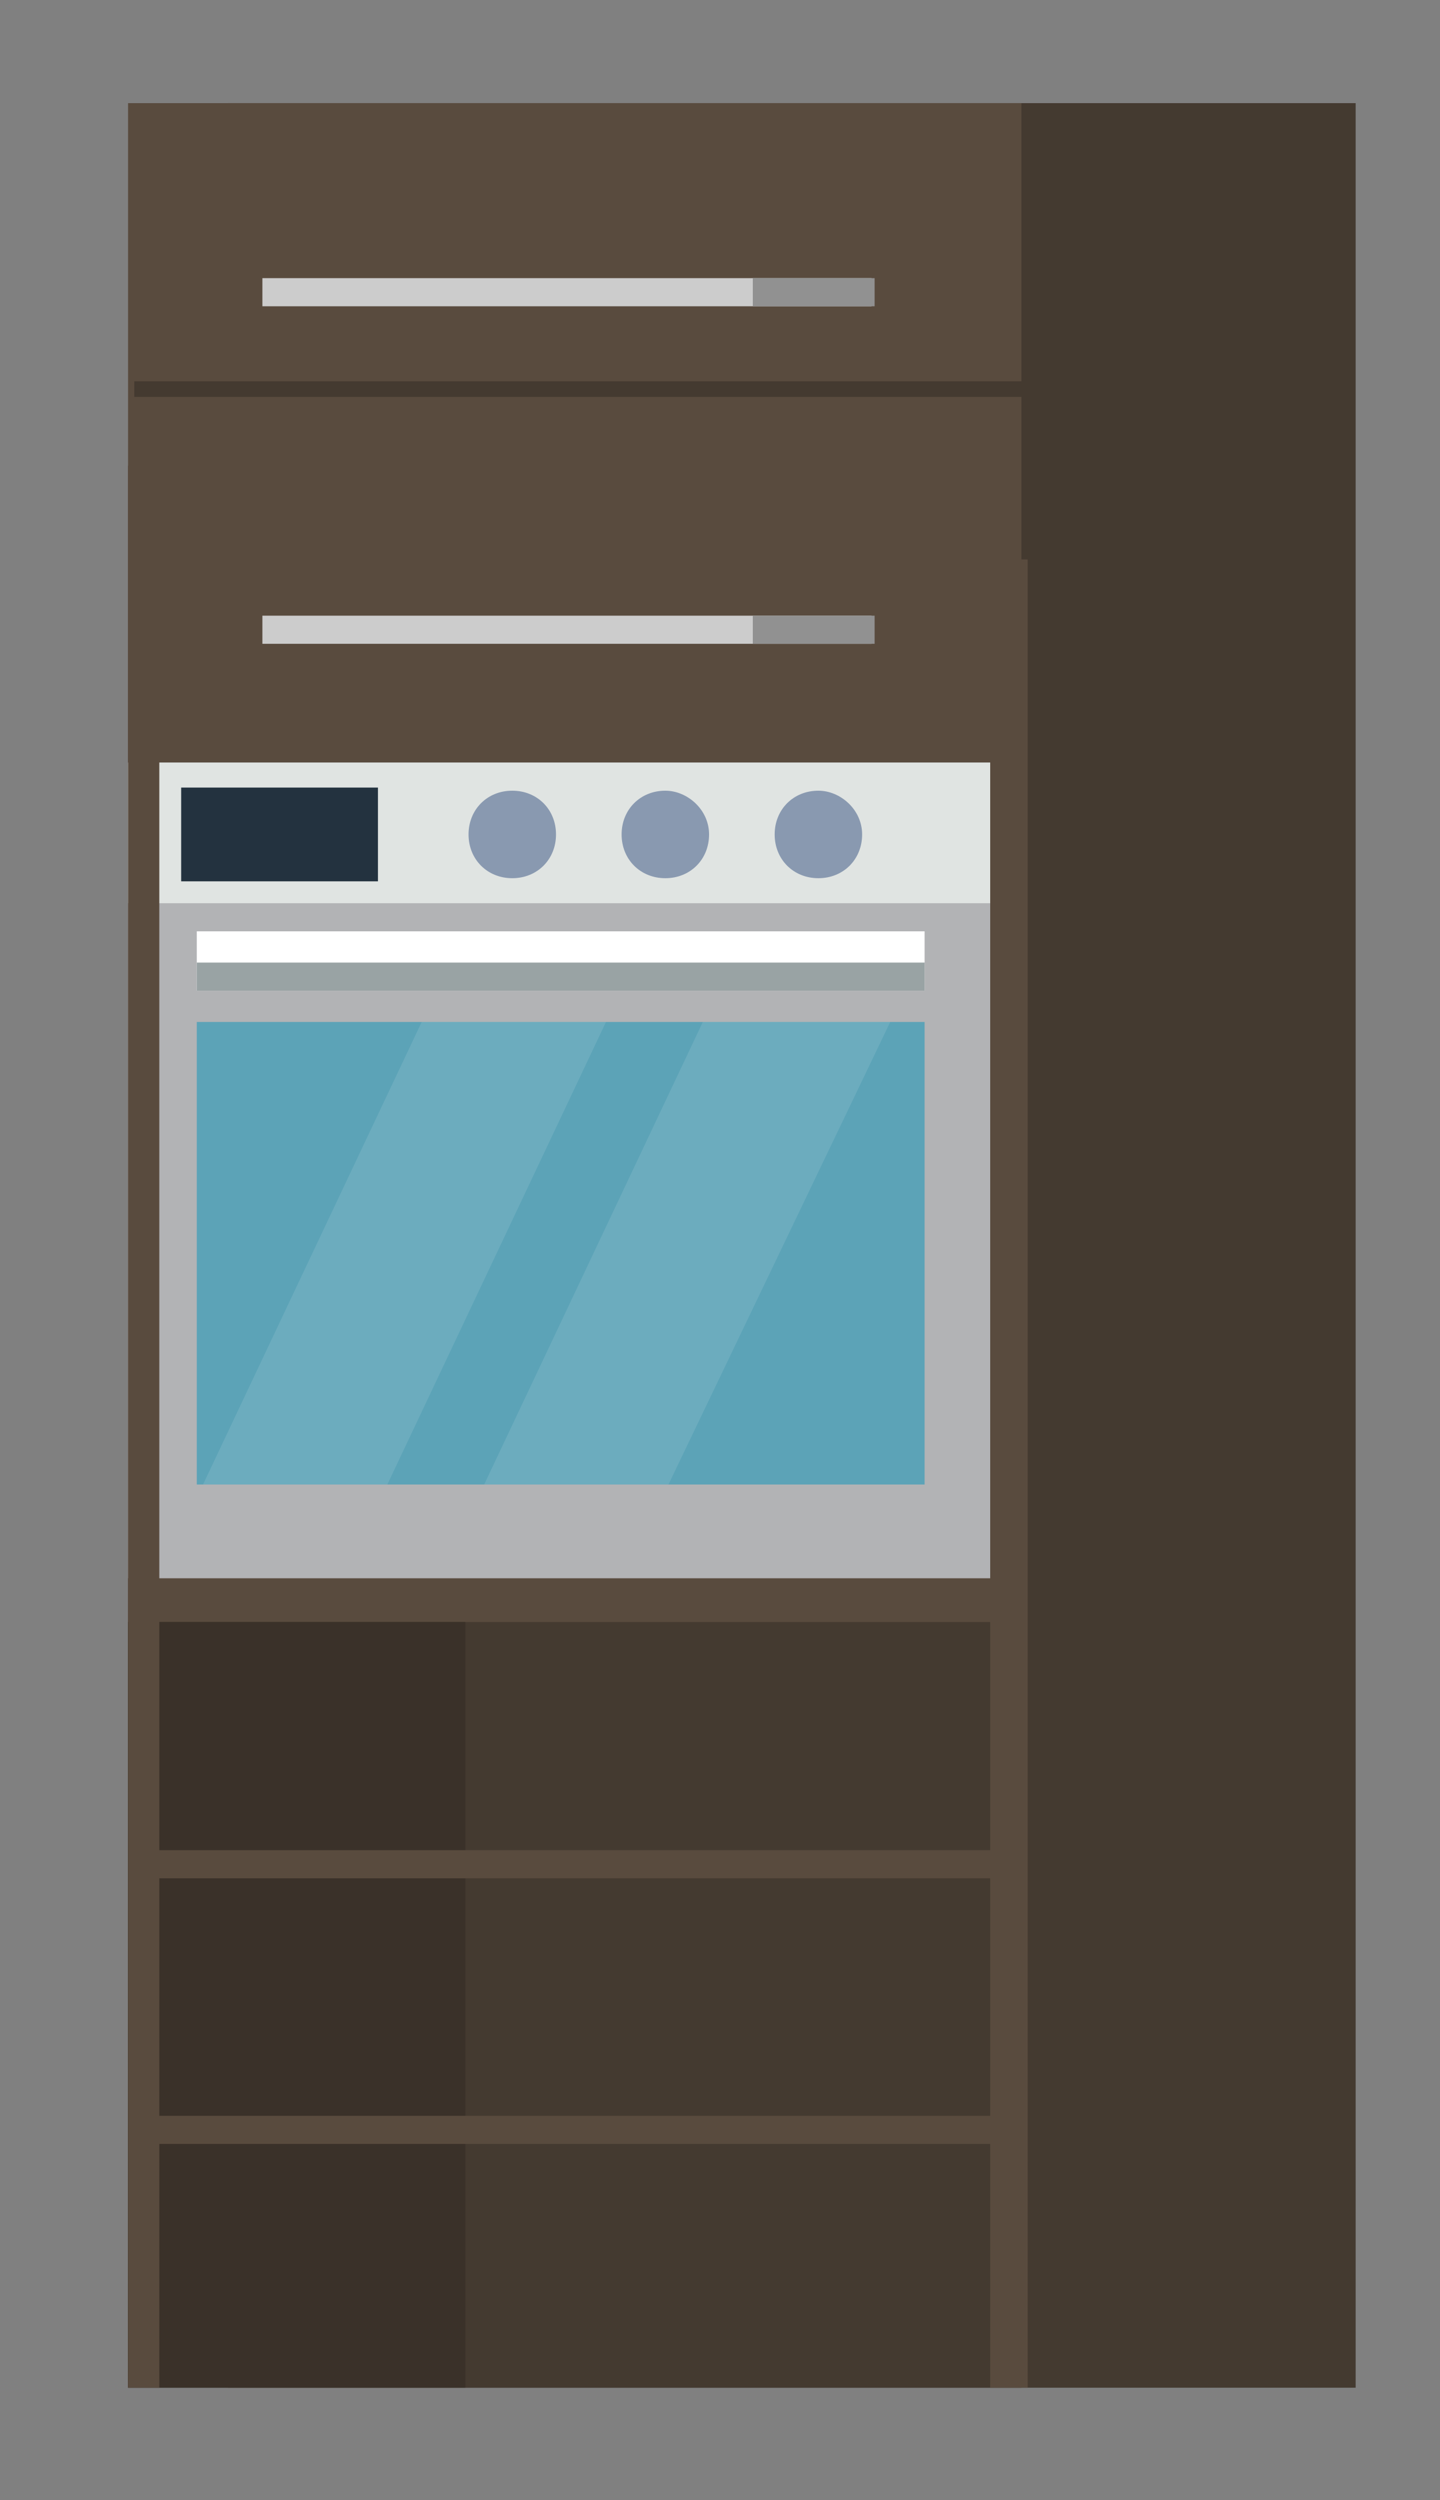
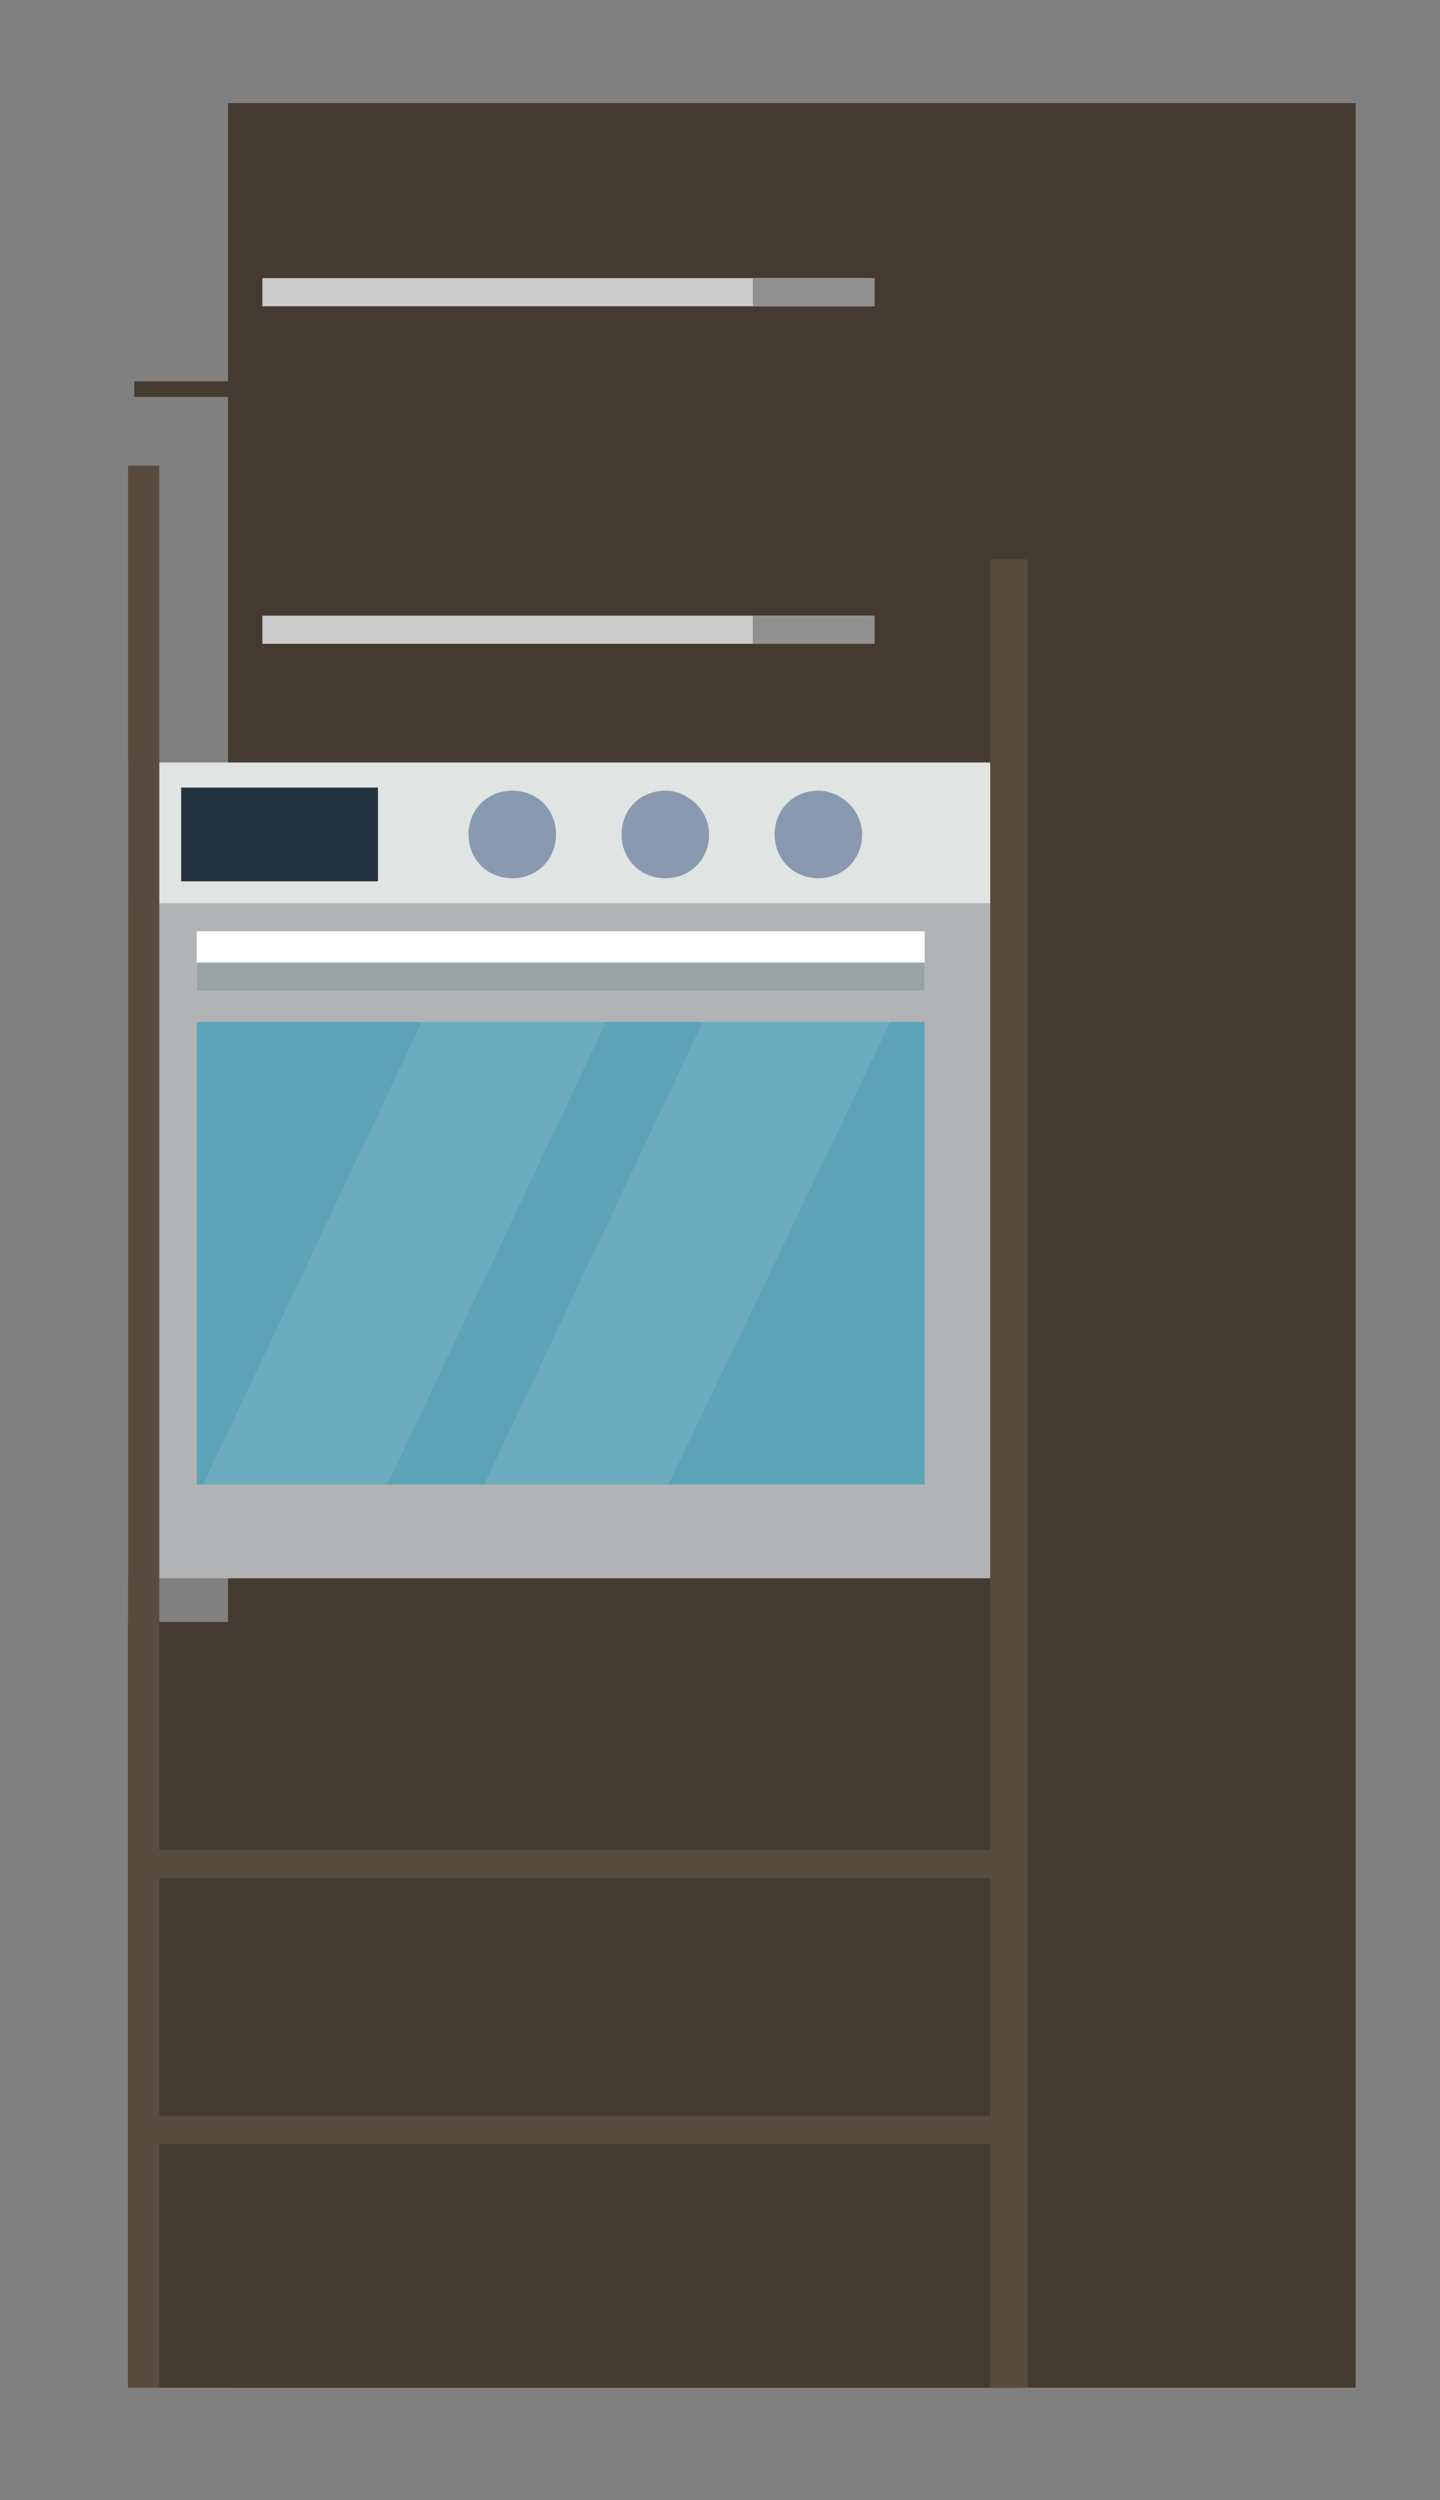
<svg xmlns="http://www.w3.org/2000/svg" version="1.1" id="Layer_1" x="0px" y="0px" viewBox="0 0 46.1 80" style="enable-background:new 0 0 46.1 80;" xml:space="preserve">
  <rect x="0" y="0" width="46.1" height="80" fill="#808080" stroke="none" />
  <style type="text/css">
	.ovenst0{fill:#443A30;}
	.ovenst1{fill:#594B3E;}
	.ovenst2{fill:#3A3129;}
	.ovenst3{fill:#CCCCCC;}
	.ovenst4{fill:#919191;}
	.ovenst5{fill:#B2B3B5;}
	.ovenst6{fill:#E0E4E2;}
	.ovenst7{fill:#5CA3B7;}
	.ovenst8{fill:#FFFFFF;}
	.ovenst9{fill:#99A3A4;}
	.ovenst10{opacity:0.1;}
	.ovenst11{fill:#23323F;}
	.ovenst12{fill:#8999B0;}
</style>
  <g>
    <g>
      <rect x="7.3" y="3.3" class="ovenst0" width="36.1" height="73.1" />
    </g>
    <g>
-       <rect x="4.1" y="3.3" class="ovenst1" width="28.6" height="72.9" />
-     </g>
+       </g>
    <g>
      <rect x="4.1" y="51.9" class="ovenst0" width="28.6" height="24.5" />
    </g>
    <g>
-       <rect x="4.1" y="51.9" class="ovenst2" width="10.8" height="24.5" />
-     </g>
+       </g>
    <g>
      <rect x="4.3" y="12.2" class="ovenst0" width="31.3" height="0.5" />
    </g>
    <g>
      <rect x="8.4" y="8.9" class="ovenst3" width="19.5" height="0.9" />
    </g>
    <g>
      <rect x="24.1" y="8.9" class="ovenst4" width="3.9" height="0.9" />
    </g>
    <g>
      <rect x="8.4" y="19.7" class="ovenst3" width="19.5" height="0.9" />
    </g>
    <g>
      <rect x="24.1" y="19.7" class="ovenst4" width="3.9" height="0.9" />
    </g>
    <g>
      <rect x="4.1" y="24.4" class="ovenst5" width="28.6" height="26.1" />
    </g>
    <g>
      <rect x="4.1" y="24.4" class="ovenst6" width="28.6" height="4.5" />
    </g>
    <g>
      <rect x="6.3" y="32.7" class="ovenst7" width="23.3" height="14.8" />
    </g>
    <g>
      <rect x="6.3" y="29.8" class="ovenst8" width="23.3" height="1.9" />
    </g>
    <g>
      <rect x="6.3" y="30.8" class="ovenst9" width="23.3" height="0.9" />
    </g>
    <g class="ovenst10">
      <polygon class="ovenst8" points="12.4,47.5 6.5,47.5 13.5,32.7 19.4,32.7   " />
    </g>
    <g class="ovenst10">
      <polygon class="ovenst8" points="21.4,47.5 15.5,47.5 22.5,32.7 28.5,32.7   " />
    </g>
    <g>
      <rect x="31.7" y="17.9" class="ovenst1" width="1.2" height="58.5" />
    </g>
    <g>
      <rect x="4.1" y="14.9" class="ovenst1" width="1" height="61.5" />
    </g>
    <g>
      <rect x="4.6" y="59.2" class="ovenst1" width="27.3" height="0.9" />
    </g>
    <g>
      <rect x="4.6" y="67.7" class="ovenst1" width="27.3" height="0.9" />
    </g>
    <g>
      <rect x="5.8" y="25.2" class="ovenst11" width="6.3" height="3" />
    </g>
    <g>
      <path class="ovenst12" d="M17.8,26.7c0,0.8-0.6,1.4-1.4,1.4c-0.8,0-1.4-0.6-1.4-1.4c0-0.8,0.6-1.4,1.4-1.4    C17.2,25.3,17.8,25.9,17.8,26.7z" />
    </g>
    <g>
      <path class="ovenst12" d="M22.7,26.7c0,0.8-0.6,1.4-1.4,1.4c-0.8,0-1.4-0.6-1.4-1.4c0-0.8,0.6-1.4,1.4-1.4    C22,25.3,22.7,25.9,22.7,26.7z" />
    </g>
    <g>
      <path class="ovenst12" d="M27.6,26.7c0,0.8-0.6,1.4-1.4,1.4c-0.8,0-1.4-0.6-1.4-1.4c0-0.8,0.6-1.4,1.4-1.4    C26.9,25.3,27.6,25.9,27.6,26.7z" />
    </g>
  </g>
</svg>